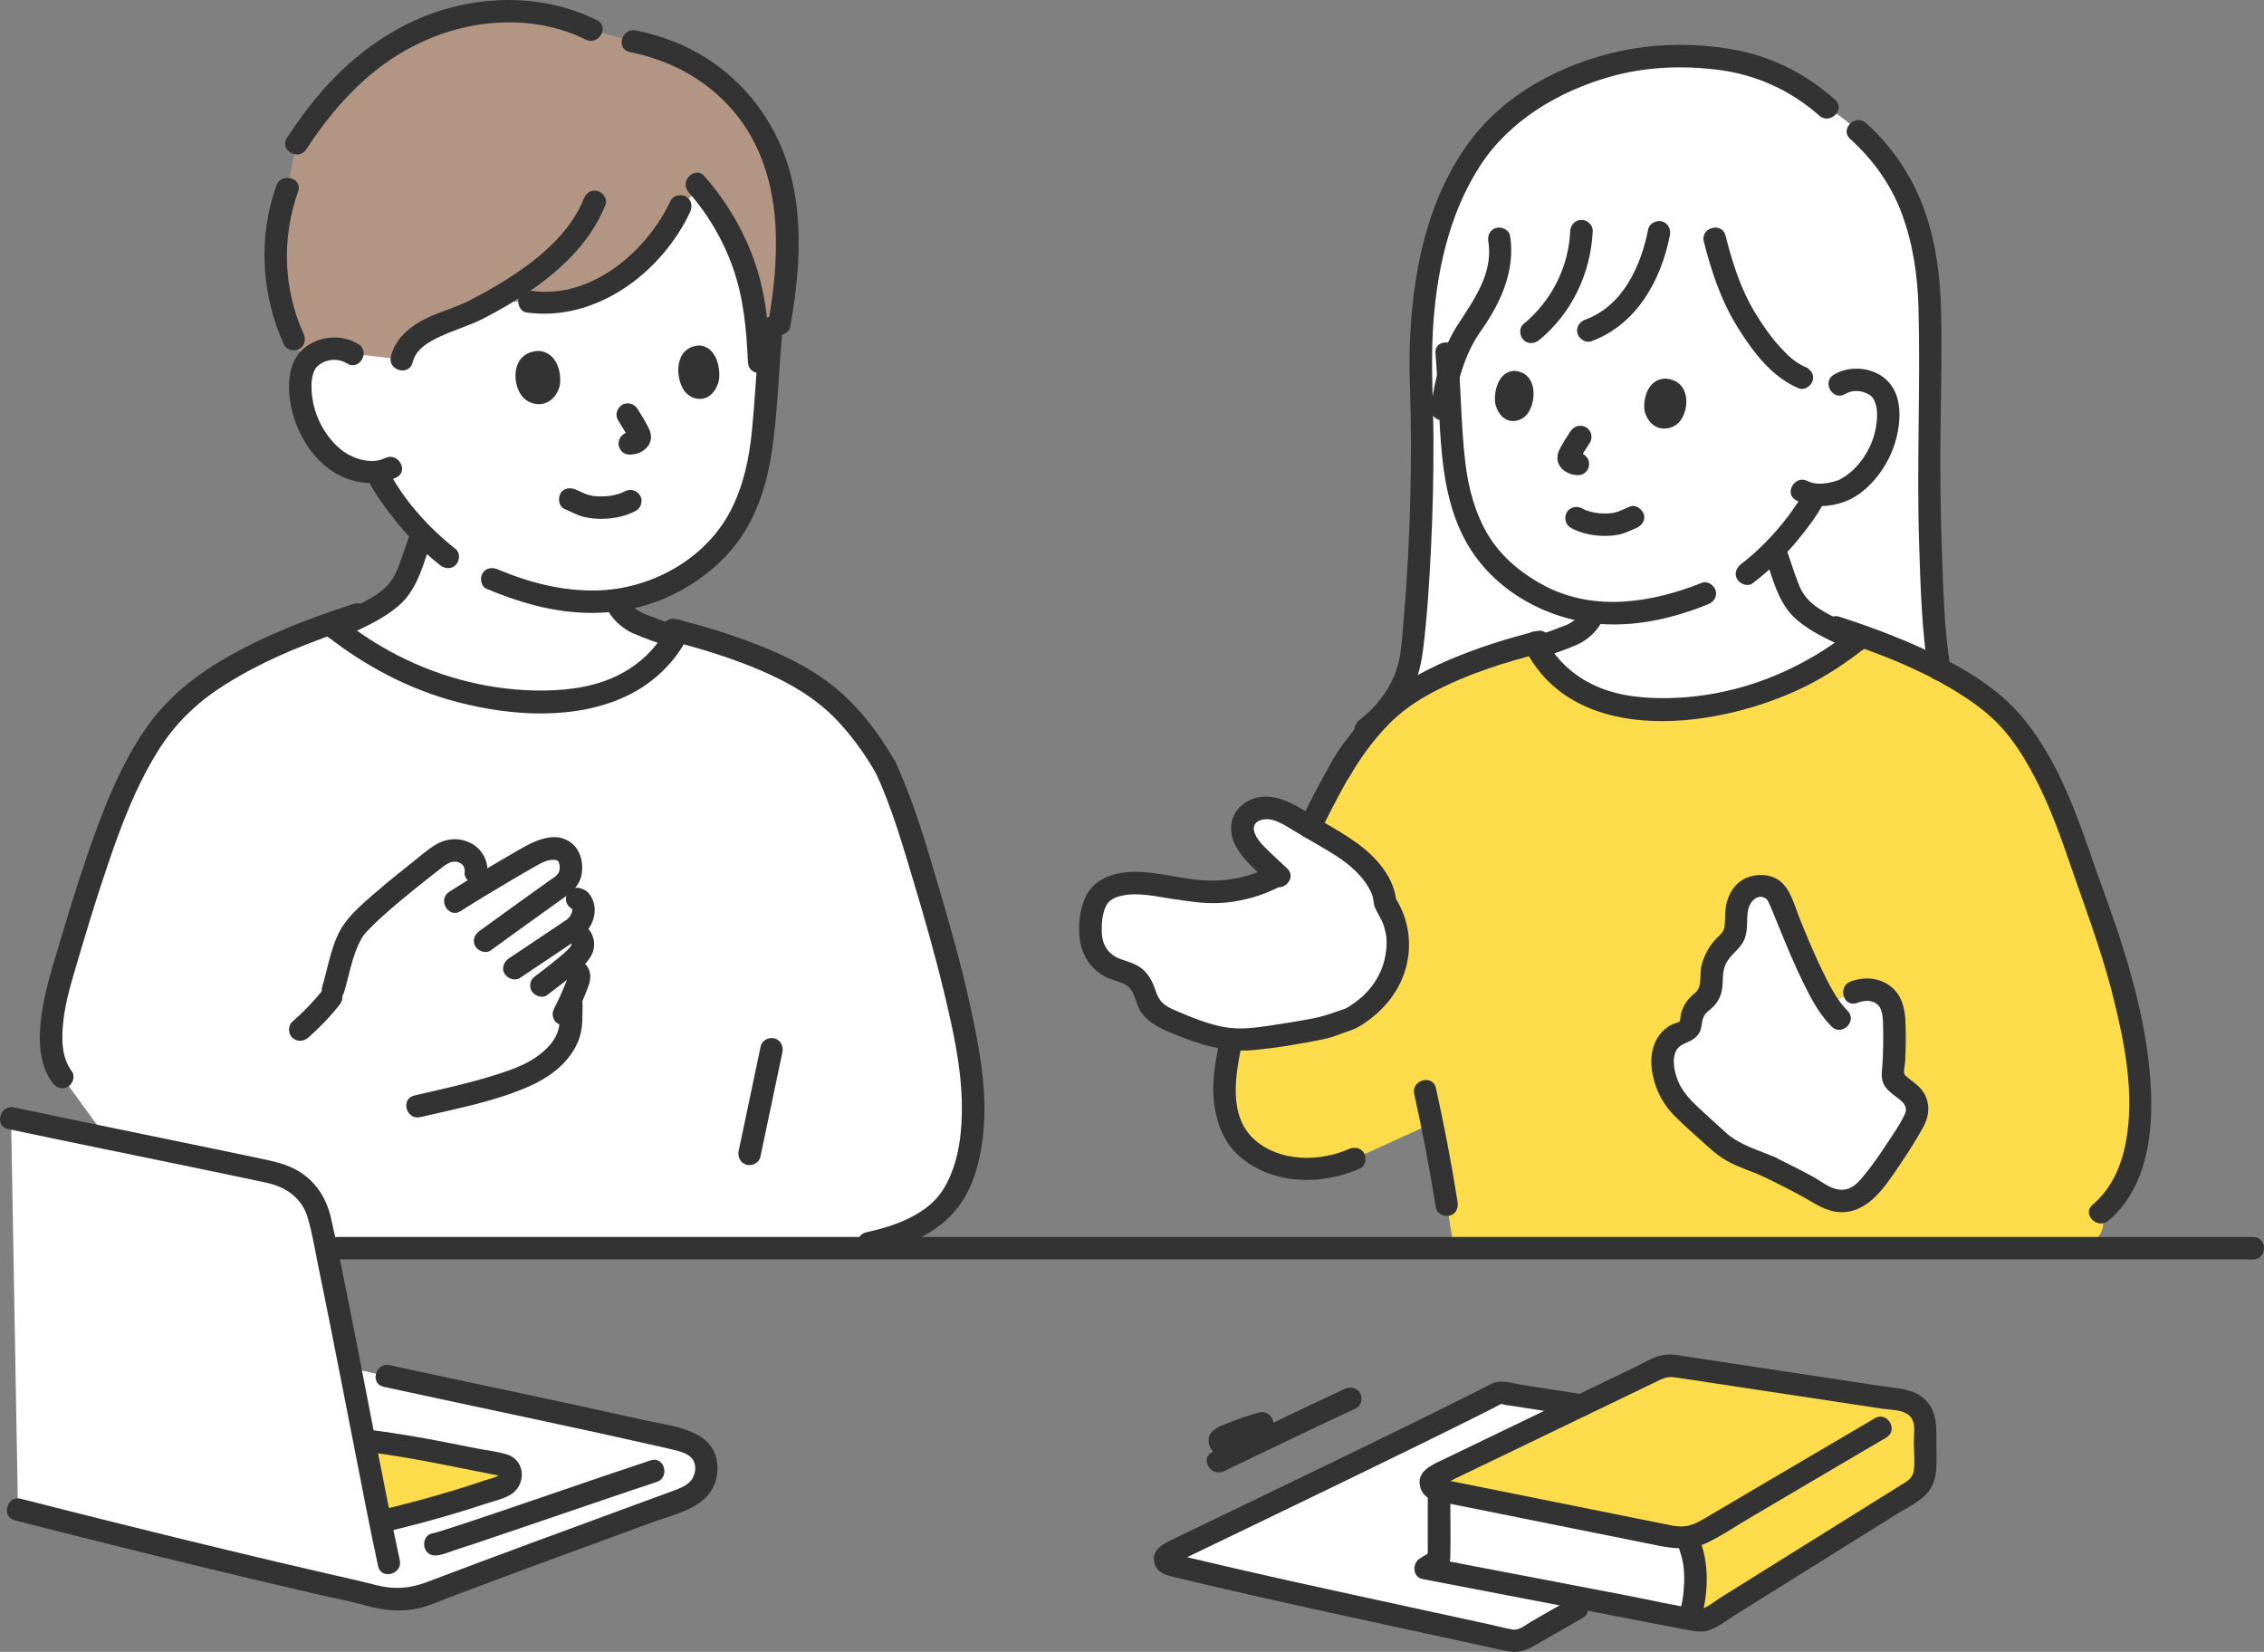
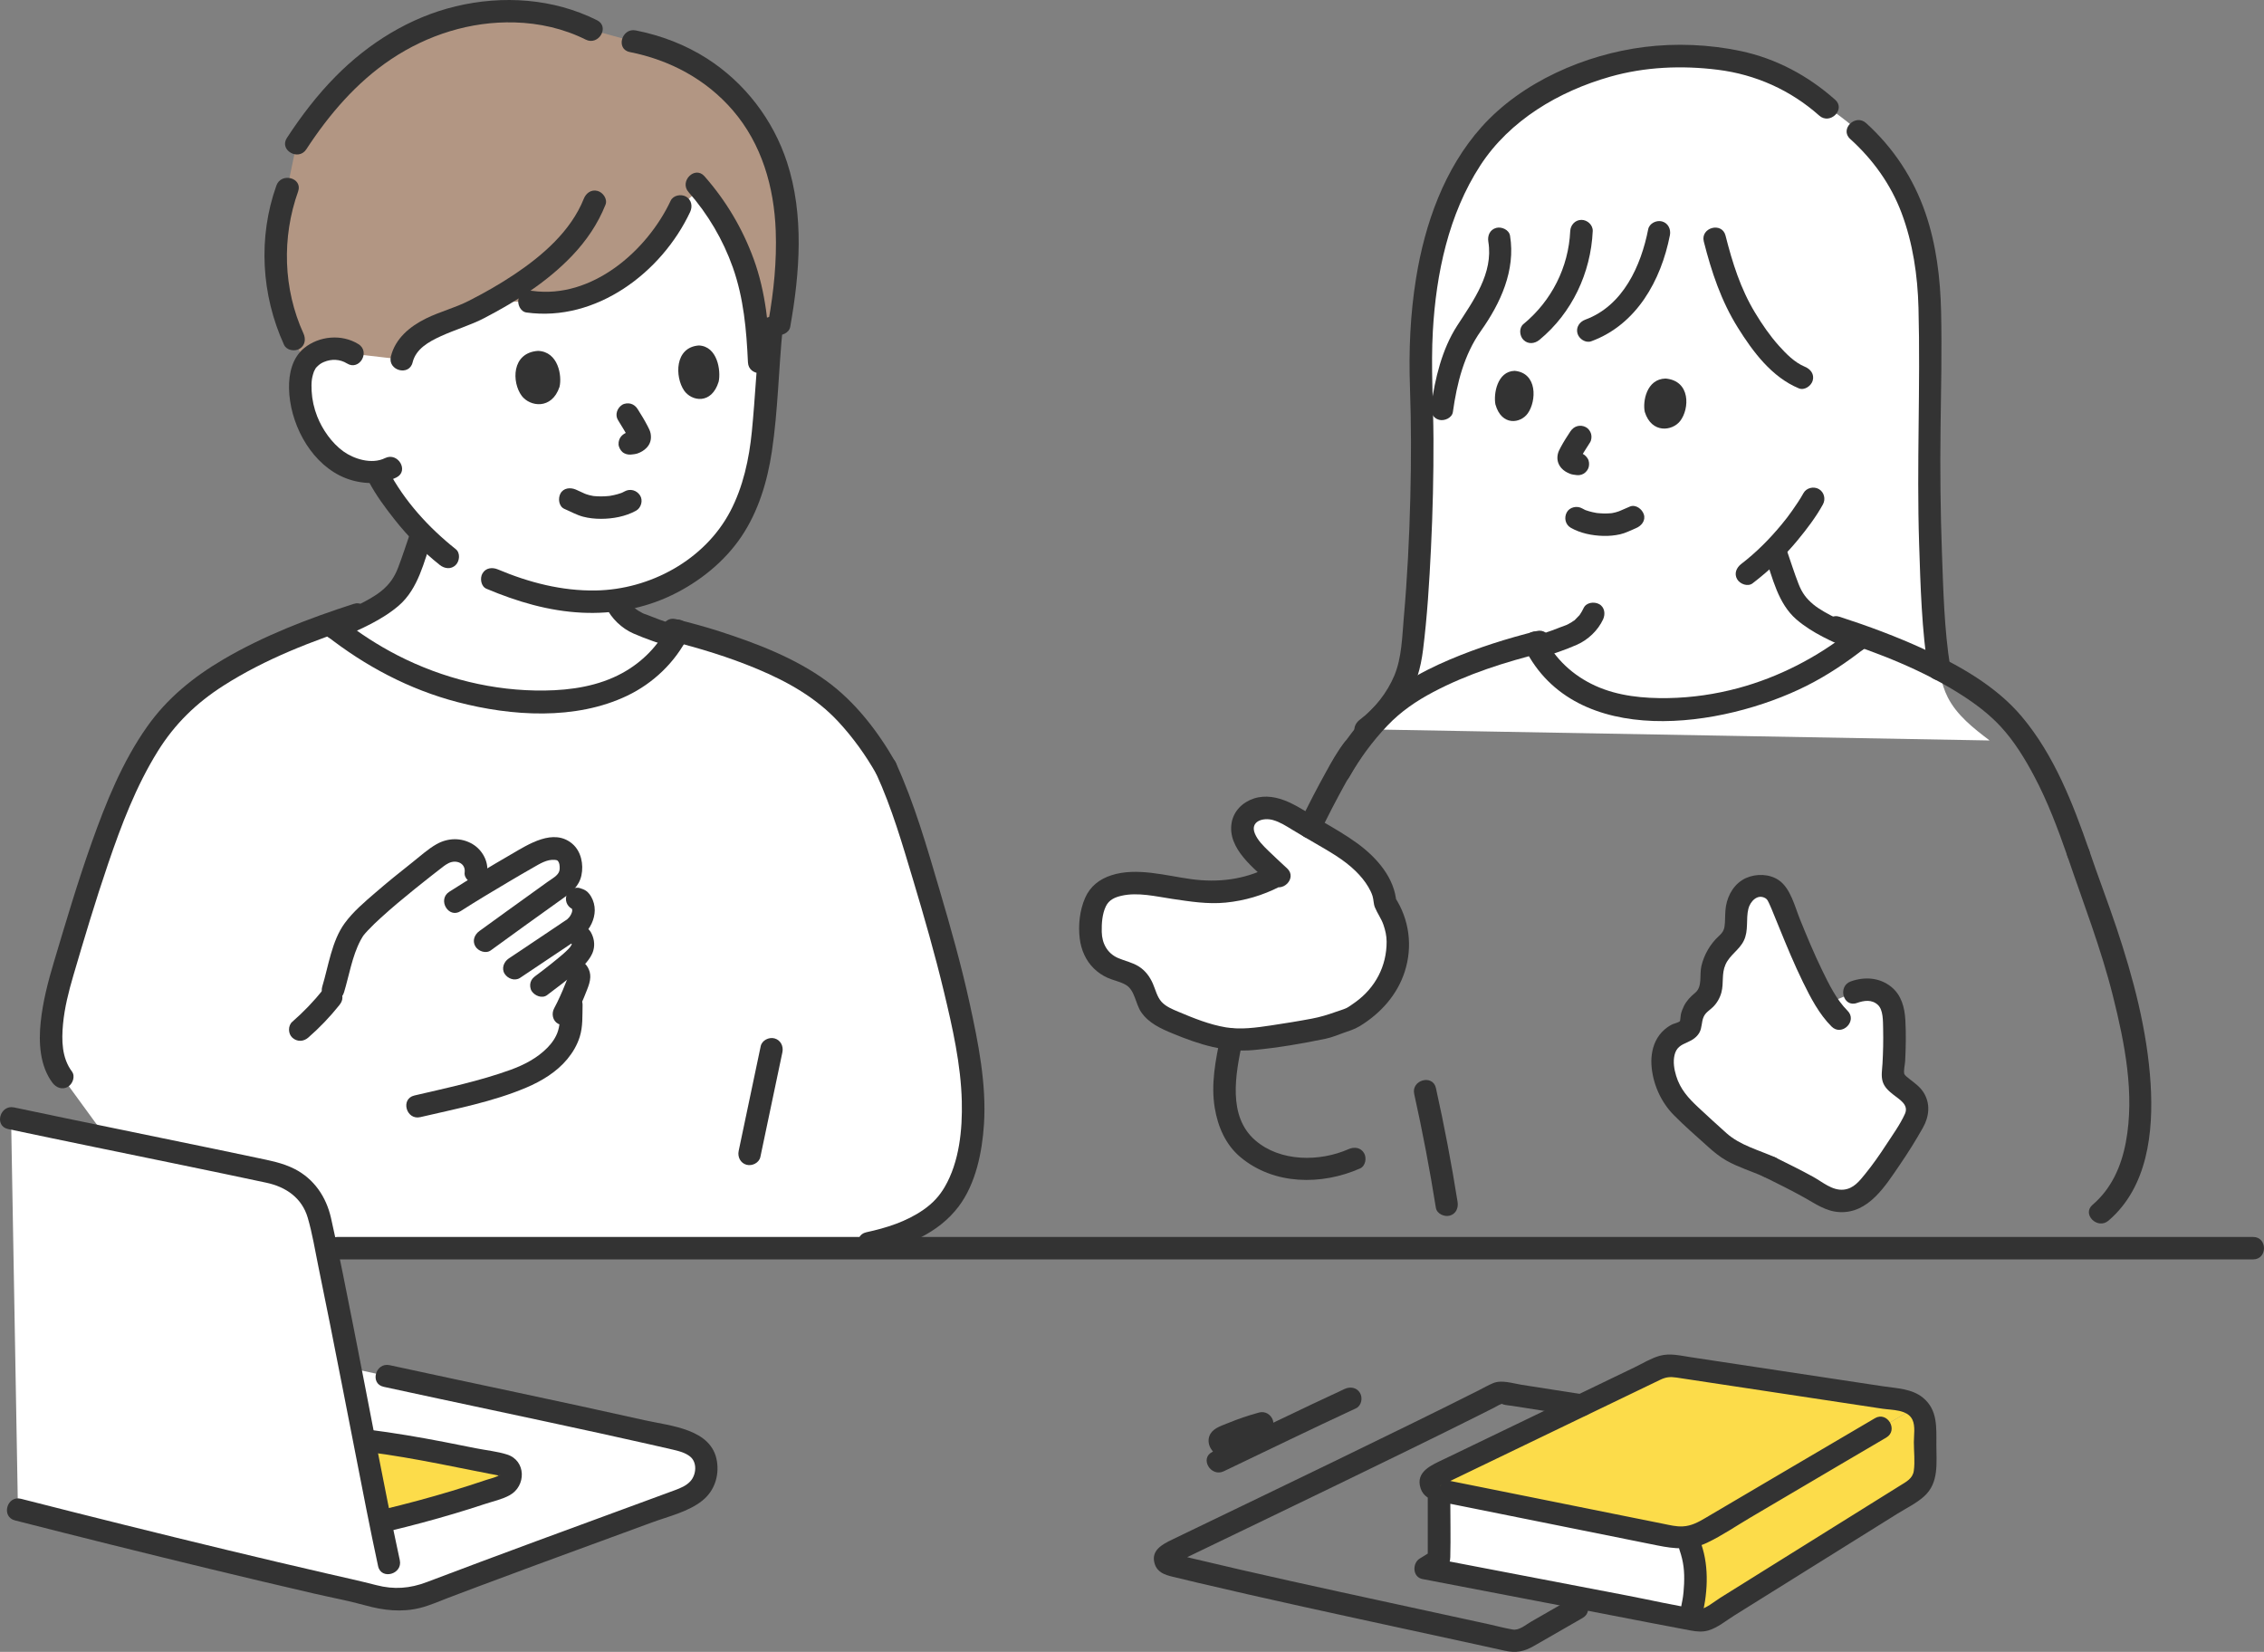
<svg xmlns="http://www.w3.org/2000/svg" width="281" height="205" viewBox="0 0 281 205" fill="none">
  <rect x="0" y="0" width="281" height="205" fill="#808080" stroke="none" />
  <g clip-path="url(#clip0_70_277)">
    <path d="M10.67 189.482C7.635 188.721 4.788 187.999 2.227 187.345L1.376 138.776C12.381 141.108 24.168 143.449 34.152 145.591C37.497 146.622 39.083 148.609 39.704 151.384C40.686 155.777 42.059 162.659 43.456 169.774C46.049 170.34 47.989 170.764 47.989 170.764C61.198 173.639 73.67 176.187 84.453 178.693C86.198 179.244 87.668 180.026 87.668 182.253C87.668 184.169 86.492 185.406 84.469 186.154C73.981 190.028 63.457 193.809 53.017 197.81C50.356 198.83 48.049 198.617 45.426 197.802C34.317 195.326 21.331 192.157 10.67 189.482Z" fill="white" />
    <path d="M209.805 191.989C210.86 194.98 210.392 198.362 209.805 200.623L209.75 200.915L197.286 198.529L176.92 194.619L178.611 193.575V185.846L178.785 184.962C188.322 186.869 200.891 189.415 207.36 190.709C207.758 190.785 208.164 190.827 208.569 190.827L209.805 191.989Z" fill="white" />
-     <path d="M178.611 185.846V193.575L176.92 194.618L197.286 198.528L195.728 199.586C193.129 201.089 191.913 201.784 189.118 203.391C188.664 203.649 188.14 203.732 187.63 203.621C175.013 200.824 157.812 197.255 145.159 194.152C144.524 193.992 144.426 193.123 145.02 192.838C151.685 189.596 175.907 178.019 185.856 172.927C186.002 172.85 186.156 172.829 186.317 172.857C189.621 173.379 192.968 173.901 196.266 174.415C190.299 177.289 183.082 180.767 178.115 183.16C177.325 183.543 177.479 184.705 178.338 184.872C178.485 184.9 178.632 184.934 178.785 184.962L178.611 185.846Z" fill="white" />
    <path d="M95.754 40.699C95.333 44.814 95.094 48.927 94.79 52.713C94.264 59.278 92.437 65.256 87.942 69.146C84.397 72.214 80.648 73.973 76.369 74.503C76.393 74.567 76.407 74.603 76.407 74.603C77.027 75.976 78.348 77.127 79.785 77.592C80.83 78.031 82.292 78.533 83.803 79.038C82.173 81.922 79.591 84.05 76.778 85.31C73.727 86.677 70.398 87.092 67.118 87.092C58.551 87.079 50.012 84.209 42.815 78.931C42.815 78.931 41.882 78.199 41.577 77.96C42.057 77.755 42.515 77.551 42.929 77.35C45.438 76.129 48.516 74.871 49.966 72.493C50.502 71.609 50.84 70.623 51.178 69.651C51.571 68.511 51.964 67.372 52.356 66.233C51.007 64.845 49.855 63.413 48.767 61.908C48.767 61.908 47.526 60.118 46.993 59.091C46.993 59.091 46.894 58.852 46.761 58.531C45.144 58.664 43.439 58.136 42.737 57.744C40.373 56.412 39.222 54.447 38.465 53.027C37.388 51.019 36.831 47.605 37.681 45.579C37.966 44.901 38.689 43.711 40.746 43.338C41.69 43.166 42.844 43.284 43.779 43.909C43.779 43.909 35.367 16.028 77.402 16.028C98.245 16.028 95.754 40.699 95.754 40.699Z" fill="white" />
    <path d="M169.492 90.509C171.491 89.046 172.888 87.214 174.023 85.052C174.879 83.421 175.134 81.565 175.33 79.745C176.323 70.547 176.776 57.718 176.377 47.548C175.879 32.455 179.827 21.51 186.052 15.518C189.803 11.906 198.258 6.985 207.757 6.985C213.461 6.985 220.133 7.547 226.488 13.098C234.161 18.159 238.555 24.51 239.429 36.194C239.548 37.794 239.575 41.534 239.618 46.681C239.219 57.251 239.443 71.452 240.436 81.012C240.632 82.903 240.887 84.832 241.743 86.527C242.879 88.774 244.944 90.373 246.943 91.894" fill="white" />
    <path d="M228.316 47.694C229.204 47.123 230.29 47.031 231.174 47.207C233.098 47.591 233.758 48.721 234.014 49.362C234.779 51.278 234.2 54.475 233.156 56.343C232.421 57.664 231.308 59.49 229.066 60.702C228.36 61.082 226.588 61.585 224.994 61.34C226.177 60.569 223.335 64.514 223.335 64.514C222.387 65.78 221.39 66.987 220.251 68.157C220.65 69.32 221.051 70.486 221.453 71.65C221.771 72.564 222.089 73.49 222.593 74.32C223.954 76.553 226.845 77.735 229.201 78.882C229.59 79.071 230.02 79.262 230.471 79.454C230.183 79.681 229.308 80.367 229.308 80.367C222.55 85.323 214.53 88.019 206.484 88.031C203.404 88.031 200.277 87.641 197.411 86.358C194.733 85.158 192.277 83.12 190.75 80.353C192.192 79.873 193.592 79.393 194.588 78.975C195.937 78.539 197.179 77.459 197.761 76.169C197.772 76.143 197.797 76.072 197.83 75.968C193.559 75.498 189.876 73.762 186.431 70.673C182.276 66.948 180.658 61.304 180.271 55.131C180.102 52.427 179.971 49.547 179.774 46.622C180.192 45.078 181.172 42.464 182.139 41.009H197.139C199.898 40.024 202.186 37.849 203.605 35.294C204.752 33.228 205.384 31.585 205.916 28.823L212.818 29.605C213.612 32.762 214.585 35.786 215.469 37.465C217.263 40.873 220.399 45.581 223.641 46.856L228.317 47.696L228.316 47.694Z" fill="white" />
    <path d="M120.77 136.508C120.553 131.66 119.016 124.68 118.241 121.64C116.271 113.959 114.992 109.853 113.315 104.337C112.603 101.997 111.247 98.099 109.955 95.308L109.953 95.311C107.652 91.217 105.028 88.527 103.955 87.456C100.016 83.526 92.349 80.661 86.717 79.011C86.186 78.856 84.935 78.535 84.17 78.343C82.577 81.58 79.812 83.949 76.778 85.309C73.726 86.676 70.398 87.09 67.118 87.09C58.551 87.078 50.011 84.207 42.814 78.93L41.475 77.879C41.475 77.879 41.262 77.711 40.896 77.424C33.944 79.892 27.801 82.856 23.471 86.47C21.625 88.011 19.287 90.449 16.546 95.781C12.965 102.746 9.828 113.815 7.72 120.82C6.732 124.289 5.197 130.435 7.72 133.673C7.72 133.673 10.124 136.969 13.243 141.245C20.501 142.739 27.704 144.206 34.153 145.59C37.498 146.621 39.084 148.607 39.705 151.382C39.937 152.423 40.193 153.61 40.465 154.9H104.896C106.756 154.508 107.899 154.267 107.899 154.267C115.991 152.558 118.069 148.928 118.957 147.059C120.047 144.766 120.799 140.383 120.75 138.78C120.728 138.025 120.804 137.262 120.77 136.507V136.508Z" fill="white" />
    <path d="M213.314 141.628C212.602 140.985 209.292 137.991 208.595 137.26C206.339 134.897 205.176 129.987 208.093 128.402C208.666 128.122 209.393 128.005 209.71 127.455C209.889 127.145 209.888 126.768 209.94 126.415C210.071 125.544 210.595 124.756 211.314 124.248C212.033 123.739 212.424 122.894 212.39 122.017C212.371 121.55 212.373 121.143 212.382 121.056C212.531 119.632 213.166 118.249 214.205 117.252C214.237 117.221 214.276 117.189 214.32 117.156C214.975 116.674 215.405 115.949 215.45 115.14C215.492 114.398 215.554 113.669 215.538 113.404C215.492 112.641 215.802 111.829 216.124 111.262C216.645 110.345 217.64 109.937 218.61 109.977C219.47 110.012 220.241 110.325 220.643 111.124C221.64 113.102 224.184 120.437 226.831 124.52C228.165 123.983 229.542 123.412 230.096 123.132C232.333 122.001 233.939 123.357 234.5 124.262C234.919 124.94 235.057 125.81 235.091 126.605C235.183 128.814 235.143 130.668 234.984 132.991C234.964 133.286 234.917 133.593 235.024 133.87C235.117 134.109 235.291 134.314 235.492 134.475C235.995 134.877 236.478 135.262 236.951 135.629C237.98 136.428 238.26 137.86 237.611 138.988C235.861 142.029 233.969 145.018 231.699 147.611C230.362 149.138 228.092 149.494 226.365 148.425C224.231 147.106 222.002 146.011 219.647 144.845C217.685 143.936 215.285 143.377 213.448 141.749C213.448 141.749 213.4 141.706 213.314 141.628Z" fill="white" />
    <path d="M158.764 108.752C157.974 108.022 157.19 107.285 156.411 106.542C155.067 105.26 153.627 103.426 154.42 101.749C154.962 100.604 156.402 100.113 157.662 100.279C158.922 100.445 160.045 101.125 161.127 101.789C163.328 103.141 165.634 104.337 167.731 105.845C169.819 107.347 171.843 109.812 171.919 112.052C172.808 113.36 173.436 115.297 173.484 116.309C173.711 121.108 171.225 124.355 167.644 126.39L164.642 127.462C162.748 127.882 159.832 128.346 157.913 128.631C156.473 128.845 154.535 129.094 153.082 128.996C150.599 128.829 148.248 127.874 145.947 126.931C144.784 126.454 143.558 125.928 142.839 124.9C142.1 123.844 142 122.388 141.076 121.488C140.301 120.733 139.146 120.562 138.15 120.135C136.391 119.38 135.408 117.73 135.351 115.823C135.323 114.919 135.39 114.015 135.565 113.206C135.794 112.148 136.207 111.252 136.837 110.737C138.117 109.689 140.165 109.478 142.181 109.704C144.196 109.929 146.619 110.358 148.633 110.595C151.872 110.975 155.222 110.358 158.109 108.846" fill="white" />
-     <path d="M265.59 135.631C265.373 130.633 264.649 127.453 263.609 123.278C261.77 115.891 259.938 111.771 257.954 105.903C256.73 102.365 255.392 98.939 253.98 96.193C251.406 91.186 249.21 88.896 247.475 87.449C243.408 84.054 237.64 81.271 231.109 78.954C230.767 79.223 230.567 79.38 230.567 79.38L229.308 80.367C222.549 85.324 214.53 88.02 206.484 88.032C203.404 88.032 200.277 87.642 197.411 86.358C194.562 85.081 191.965 82.856 190.479 79.812C189.753 79.996 188.576 80.297 188.077 80.443C182.788 81.992 175.588 84.684 171.888 88.375C171.168 89.093 169.702 90.59 168.136 92.792C167.474 93.343 165.125 97.528 162.573 102.65C164.321 103.672 166.09 104.664 167.732 105.845C169.819 107.347 171.844 109.812 171.92 112.052C172.809 113.36 173.437 115.297 173.485 116.308C173.712 121.107 171.226 124.355 167.645 126.39L164.643 127.462C162.749 127.882 159.833 128.345 157.914 128.631C156.474 128.845 154.535 129.093 153.083 128.996C153.003 128.99 152.924 128.978 152.844 128.971C152.458 130.778 152.143 132.589 151.991 134.221C151.812 136.146 152.229 138.434 153.039 140.212C154.829 144.138 161.578 146.763 168.099 143.807C168.099 143.807 173.105 141.527 177.733 139.419C178.418 142.773 179.028 146.143 179.564 149.523C179.564 149.523 179.946 151.807 180.463 154.903C210.697 154.903 243.105 154.903 258.769 154.903C262.244 152.87 260.712 150.502 260.712 150.502C264.634 147.224 265.855 141.705 265.591 135.632L265.59 135.631ZM237.612 138.988C235.862 142.029 233.971 145.019 231.7 147.611C230.363 149.138 228.094 149.494 226.366 148.425C224.233 147.106 222.003 146.011 219.649 144.845C217.687 143.936 215.286 143.377 213.45 141.749C213.45 141.749 213.401 141.706 213.315 141.628C212.603 140.985 209.293 137.991 208.596 137.26C206.34 134.897 205.178 129.987 208.094 128.402C208.667 128.122 209.393 128.005 209.711 127.455C209.89 127.145 209.889 126.768 209.941 126.415C210.072 125.544 210.596 124.756 211.314 124.248C212.033 123.74 212.425 122.894 212.39 122.017C212.372 121.55 212.374 121.143 212.383 121.056C212.532 119.632 213.167 118.249 214.205 117.252C214.238 117.221 214.277 117.189 214.321 117.156C214.975 116.674 215.406 115.949 215.451 115.14C215.492 114.398 215.555 113.669 215.539 113.404C215.493 112.641 215.803 111.829 216.125 111.262C216.646 110.345 217.641 109.937 218.611 109.977C219.471 110.012 220.242 110.325 220.644 111.124C221.641 113.102 224.185 120.437 226.832 124.52C228.166 123.983 229.543 123.412 230.097 123.132C232.334 122.001 233.94 123.357 234.501 124.262C234.92 124.94 235.058 125.81 235.092 126.605C235.184 128.814 235.144 130.668 234.985 132.991C234.965 133.286 234.918 133.593 235.025 133.87C235.118 134.109 235.292 134.314 235.493 134.475C235.996 134.877 236.479 135.262 236.952 135.629C237.981 136.429 238.261 137.86 237.612 138.989L237.612 138.988Z" fill="#FCDC4A" />
    <path d="M46.327 7.223C42.533 10.1 39.431 13.792 36.812 17.827L35.653 23.394C33.465 29.39 33.777 36.312 36.461 42.094L37.911 45.122C38.306 44.459 39.098 43.636 40.745 43.337C41.69 43.165 42.844 43.282 43.779 43.908L49.861 44.613C50.587 41.281 55.056 40.111 58.013 38.976C58.968 38.506 59.956 37.994 60.953 37.441H65.708C73.572 38.615 81.317 32.39 84.45 25.609L86.911 23.394C90.436 27.553 92.806 32.737 93.668 38.184C93.773 38.851 93.856 39.521 93.923 40.193H96.733C98.104 32.597 98.239 24.925 95.754 18.928C92.829 11.866 86.733 6.695 78.538 5.117L73.4 3.712C67.273 0.588 59.645 0.774 53.342 3.256C52.664 3.524 51.997 3.817 51.342 4.135C49.546 5.007 47.879 6.047 46.328 7.223H46.327Z" fill="#B29683" />
    <path d="M55.321 180.405C52.041 179.763 48.778 179.174 45.212 178.747C45.934 182.434 46.618 185.916 47.209 188.851C47.681 188.732 47.959 188.666 47.959 188.666C52.961 187.466 57.704 186.08 62.112 184.522C62.532 184.455 63.402 183.988 63.419 183.025C63.432 182.227 62.84 181.924 62.427 181.809C59.974 181.341 57.644 180.86 55.321 180.406V180.405Z" fill="#FCDC4A" />
    <path d="M177.678 183.604C177.759 183.422 177.904 183.263 178.117 183.161C186.633 179.057 201.77 171.763 205.856 169.794C206.444 169.511 207.104 169.413 207.75 169.51C219.237 171.247 230.034 172.881 236.209 173.814C236.848 173.911 237.418 174.19 237.87 174.594C231.965 178.039 218.473 186.012 211.703 189.978C210.394 190.745 208.851 191.003 207.363 190.706C200.792 189.393 187.933 186.788 178.337 184.873C177.708 184.748 177.458 184.095 177.677 183.604H177.678Z" fill="#FCDC4A" />
    <path d="M238.821 183.157C238.899 182.88 238.94 182.59 238.94 182.294C238.94 180.525 238.94 178.757 238.941 176.988C238.941 176.045 238.533 175.186 237.872 174.594C231.965 178.04 218.473 186.012 211.704 189.979C210.983 190.401 210.19 190.67 209.375 190.776C209.638 191.515 209.805 191.988 209.805 191.988C210.909 195.109 210.345 198.659 209.727 200.913C210.185 201.001 210.532 201.067 210.532 201.067C211.105 201.176 211.698 201.066 212.192 200.758C220.602 195.507 229.014 190.258 237.428 185.013C238.117 184.583 238.608 183.918 238.821 183.157Z" fill="#FCDC4A" />
    <path d="M229.637 17.243C232.45 19.784 234.672 22.86 236.01 26.414C237.425 30.174 238.011 34.193 238.116 38.192C238.373 47.95 237.879 57.7 238.194 67.461C238.365 72.764 238.516 78.173 239.346 83.423C239.463 84.166 240.396 84.578 241.065 84.395C241.86 84.177 242.159 83.429 242.041 82.684C241.311 78.067 241.198 73.289 241.028 68.626C240.84 63.446 240.787 58.261 240.855 53.08C240.919 48.275 241.03 43.486 240.923 38.679C240.831 34.554 240.329 30.382 238.987 26.462C237.509 22.145 235.004 18.34 231.613 15.275C230.284 14.074 228.302 16.036 229.637 17.243Z" fill="#333333" />
    <path d="M191.125 81.695C192.67 81.175 194.241 80.672 195.734 80.01C197.108 79.401 198.336 78.232 198.968 76.868C199.273 76.208 199.178 75.339 198.466 74.964C197.85 74.641 196.881 74.758 196.554 75.464C196.421 75.753 196.261 76.018 196.083 76.281C195.973 76.442 196.101 76.314 196.107 76.253C196.103 76.294 195.997 76.384 195.969 76.416C195.863 76.537 195.75 76.652 195.634 76.763C195.553 76.84 195.382 77.051 195.269 77.082C195.349 77.061 195.442 76.958 195.294 77.058C195.22 77.109 195.147 77.16 195.072 77.208C194.937 77.294 194.799 77.375 194.657 77.449C194.594 77.481 194.53 77.511 194.467 77.543C194.231 77.663 194.623 77.494 194.463 77.548C193.849 77.753 193.253 78.017 192.644 78.235C191.893 78.504 191.138 78.758 190.382 79.013C189.691 79.246 189.164 79.98 189.406 80.724C189.628 81.408 190.383 81.945 191.125 81.695Z" fill="#333333" />
    <path d="M219.064 68.994C220.01 71.732 220.678 74.901 222.968 76.877C224.919 78.56 227.419 79.642 229.766 80.657C230.458 80.957 231.266 80.861 231.678 80.158C232.024 79.569 231.872 78.555 231.176 78.254C230.065 77.774 228.971 77.246 227.887 76.707C226.921 76.226 225.802 75.625 225.064 75.011C224.171 74.267 223.659 73.566 223.229 72.465C222.689 71.081 222.243 69.658 221.758 68.254C221.512 67.544 220.799 67.075 220.039 67.282C219.345 67.472 218.816 68.28 219.063 68.994H219.064Z" fill="#333333" />
    <path d="M194.957 65.496C196.169 66.187 197.618 66.471 199.002 66.507C199.698 66.525 200.409 66.461 201.088 66.308C201.433 66.23 201.757 66.106 202.082 65.969C202.287 65.883 202.491 65.795 202.695 65.704C202.771 65.67 202.846 65.635 202.922 65.602C202.946 65.591 203.326 65.433 203.05 65.546C203.724 65.272 204.277 64.608 204.026 63.834C203.815 63.187 203.031 62.568 202.307 62.862C201.906 63.025 201.511 63.201 201.116 63.377C201.089 63.388 200.851 63.486 201.006 63.425C201.16 63.365 200.931 63.452 200.903 63.462C200.78 63.507 200.655 63.546 200.527 63.58C200.39 63.617 200.251 63.647 200.111 63.672C200.05 63.683 199.975 63.682 199.917 63.703C199.996 63.674 200.181 63.674 199.991 63.69C199.697 63.713 199.404 63.73 199.108 63.726C198.823 63.722 198.541 63.693 198.257 63.673C198.054 63.658 198.51 63.715 198.311 63.682C198.241 63.67 198.172 63.66 198.102 63.649C197.947 63.622 197.793 63.592 197.64 63.556C197.379 63.496 197.12 63.422 196.867 63.332C196.818 63.315 196.555 63.252 196.767 63.299C196.948 63.339 196.775 63.304 196.722 63.277C196.602 63.219 196.485 63.16 196.369 63.093C195.735 62.732 194.812 62.924 194.458 63.593C194.106 64.255 194.281 65.11 194.959 65.496L194.957 65.496Z" fill="#333333" />
    <path d="M204.146 51.127C203.865 49.857 204.349 47.029 206.726 46.978C209.838 47.252 209.72 50.71 208.539 52.244C207.571 53.499 205.002 53.844 204.146 51.126L204.146 51.127Z" fill="#333333" />
    <path d="M185.608 50.194C185.357 48.922 185.813 46.083 187.99 46.022C190.84 46.282 190.716 49.752 189.627 51.295C188.735 52.559 186.38 52.916 185.608 50.194Z" fill="#333333" />
    <path d="M194.927 53.513C194.505 54.15 194.088 54.798 193.727 55.472C193.58 55.748 193.421 56.033 193.353 56.34C193.209 56.992 193.352 57.588 193.795 58.092C194.092 58.429 194.466 58.639 194.876 58.802C195.143 58.908 195.434 58.923 195.716 58.961L195.345 58.911C195.386 58.917 195.428 58.924 195.469 58.931C195.842 59.004 196.209 58.987 196.546 58.791C196.836 58.622 197.112 58.291 197.188 57.959C197.269 57.603 197.251 57.203 197.046 56.887C196.858 56.596 196.566 56.317 196.212 56.248C196.026 56.212 195.837 56.194 195.65 56.169L196.022 56.219C195.883 56.2 195.749 56.172 195.619 56.118L195.953 56.259C195.865 56.219 195.785 56.17 195.706 56.112L195.989 56.33C195.899 56.257 195.813 56.178 195.741 56.086L195.96 56.368C195.943 56.342 195.929 56.315 195.918 56.286L196.059 56.619C196.049 56.59 196.042 56.561 196.038 56.53L196.088 56.901C196.084 56.852 196.085 56.809 196.09 56.76L196.04 57.13C196.054 57.045 196.079 56.966 196.11 56.886L195.968 57.218C196.149 56.796 196.411 56.396 196.651 56.005C196.875 55.639 197.104 55.277 197.341 54.919C197.535 54.628 197.573 54.176 197.482 53.847C197.393 53.524 197.143 53.174 196.84 53.016C196.14 52.647 195.359 52.865 194.929 53.515L194.927 53.513Z" fill="#333333" />
    <path d="M217.528 72.39C219.589 70.811 221.459 69.052 223.109 67.048C224.254 65.657 225.384 64.183 226.255 62.6C226.617 61.942 226.417 61.083 225.753 60.697C225.114 60.325 224.205 60.535 223.841 61.197C223.424 61.956 222.928 62.674 222.432 63.385C221.969 64.046 221.642 64.462 221.132 65.081C219.647 66.885 217.959 68.577 216.117 69.989C215.52 70.447 215.2 71.186 215.615 71.892C215.959 72.477 216.925 72.853 217.527 72.392L217.528 72.39Z" fill="#333333" />
-     <path d="M211.23 72.325C205.051 74.799 197.952 75.933 191.799 72.743C188.989 71.287 186.394 69.182 184.741 66.463C183.078 63.729 182.241 60.538 181.869 57.383C181.34 52.893 181.336 48.338 180.961 43.833C180.814 42.061 178.018 42.045 178.166 43.833C178.526 48.155 178.567 52.511 179.013 56.825C179.386 60.421 180.188 64.015 181.947 67.21C185.36 73.411 192.404 77.199 199.384 77.477C203.727 77.65 207.966 76.613 211.973 75.009C212.672 74.728 213.165 74.081 212.949 73.297C212.766 72.636 211.934 72.044 211.23 72.325Z" fill="#333333" />
-     <path d="M229.021 48.896C229.827 48.415 230.795 48.409 231.647 48.797C232.292 49.091 232.443 49.315 232.738 49.901C232.528 49.484 232.8 50.12 232.827 50.221C232.874 50.397 232.911 50.579 232.934 50.758C232.999 51.281 232.978 51.83 232.927 52.355C232.84 53.245 232.614 54.164 232.271 54.991C231.606 56.595 230.429 58.196 228.963 59.144C228.738 59.289 228.508 59.426 228.27 59.547C227.949 59.711 228.546 59.457 228.145 59.599C227.732 59.744 227.307 59.862 226.875 59.935C226.056 60.074 225.116 60.09 224.362 59.7C222.768 58.876 221.354 61.276 222.951 62.103C224.778 63.048 227.052 62.963 228.952 62.258C230.919 61.528 232.495 59.971 233.636 58.254C234.746 56.584 235.428 54.756 235.675 52.767C235.902 50.947 235.723 48.95 234.488 47.504C232.848 45.586 229.734 45.227 227.611 46.493C226.069 47.413 227.473 49.819 229.021 48.896Z" fill="#333333" />
    <path d="M211.47 29.974C212.429 33.751 213.624 37.346 215.699 40.667C217.568 43.659 219.907 46.803 223.27 48.197C223.967 48.486 224.807 47.886 224.989 47.225C225.209 46.425 224.713 45.804 224.013 45.514C222.738 44.986 221.68 43.903 220.781 42.898C219.659 41.645 218.706 40.25 217.836 38.814C216.027 35.827 215.021 32.604 214.166 29.235C213.726 27.5 211.029 28.236 211.471 29.975L211.47 29.974Z" fill="#333333" />
    <path d="M204.568 28.452C203.681 32.977 201.456 37.944 196.766 39.667C196.058 39.926 195.578 40.61 195.79 41.378C195.977 42.056 196.798 42.611 197.509 42.35C203.14 40.282 206.167 34.788 207.263 29.192C207.407 28.456 207.053 27.69 206.287 27.481C205.601 27.293 204.713 27.71 204.568 28.452Z" fill="#333333" />
    <path d="M194.891 28.68C194.682 33.181 192.571 37.348 189.088 40.214C188.506 40.694 188.59 41.686 189.088 42.182C189.664 42.755 190.481 42.662 191.064 42.182C195.109 38.852 197.445 33.872 197.685 28.68C197.72 27.928 197.018 27.288 196.288 27.288C195.502 27.288 194.926 27.927 194.891 28.68Z" fill="#333333" />
    <path d="M180.327 51.127C180.825 47.582 181.705 44.025 183.807 41.063C186.243 37.628 188.124 33.543 187.421 29.256C187.3 28.514 186.374 28.101 185.703 28.284C184.91 28.501 184.604 29.251 184.727 29.996C185.371 33.924 182.866 37.315 180.862 40.413C178.964 43.349 178.11 46.978 177.632 50.386C177.528 51.13 177.814 51.881 178.608 52.098C179.262 52.277 180.222 51.875 180.327 51.126V51.127Z" fill="#333333" />
    <path d="M170.197 91.71C171.95 90.399 173.397 88.829 174.543 86.964C175.757 84.989 176.335 82.94 176.622 80.657C177.146 76.49 177.401 72.278 177.606 68.086C177.828 63.546 177.936 59 177.918 54.454C177.899 49.997 177.59 45.538 177.841 41.083C178.243 33.969 179.789 26.596 183.726 20.539C187.376 14.923 193.481 11.325 199.85 9.518C204.175 8.291 208.727 8.103 213.181 8.655C217.909 9.241 222.243 11.186 225.798 14.346C227.136 15.535 229.12 13.573 227.774 12.378C224.414 9.392 220.441 7.259 216.022 6.328C212.168 5.515 208.009 5.34 204.102 5.831C196.747 6.755 188.907 10.149 183.901 15.742C179.258 20.93 176.845 27.78 175.754 34.55C175.031 39.034 174.839 43.566 175.001 48.1C175.164 52.635 175.158 57.185 175.045 61.725C174.922 66.704 174.673 71.682 174.236 76.644C174.027 79.014 173.99 81.627 173.056 83.85C172.173 85.952 170.615 87.942 168.788 89.308C168.185 89.759 167.874 90.51 168.286 91.212C168.633 91.803 169.59 92.165 170.197 91.711V91.71Z" fill="#333333" />
    <path d="M196.637 173.071C194.037 172.67 191.439 172.262 188.842 171.853C187.74 171.679 186.389 171.21 185.318 171.652C184.717 171.9 184.142 172.237 183.562 172.529C180.871 173.889 178.168 175.223 175.461 176.551C169.13 179.658 162.781 182.728 156.43 185.791C153.768 187.075 151.105 188.357 148.443 189.64C147.458 190.114 146.475 190.588 145.491 191.064C144.266 191.656 142.8 192.409 143.317 194.072C143.651 195.145 144.567 195.438 145.547 195.677C146.592 195.931 147.638 196.181 148.684 196.429C150.807 196.93 152.932 197.42 155.059 197.903C159.552 198.923 164.052 199.911 168.554 200.89C173.493 201.965 178.434 203.028 183.372 204.11C184.5 204.357 185.628 204.605 186.755 204.855C188.16 205.167 189.147 204.979 190.399 204.259C192.41 203.103 194.422 201.949 196.432 200.792C197.989 199.896 196.583 197.49 195.022 198.389C193.356 199.347 191.688 200.305 190.021 201.263C189.335 201.657 188.563 202.366 187.75 202.228C186.755 202.059 185.765 201.789 184.779 201.572C180.7 200.677 176.619 199.797 172.538 198.911C164.292 197.123 156.045 195.334 147.839 193.368C147.407 193.264 146.976 193.16 146.545 193.056C146.314 193 146.02 192.877 145.782 192.87L145.53 192.808C145.288 193.825 145.367 194.227 145.768 194.016C146.125 193.951 146.574 193.625 146.9 193.467C147.787 193.039 148.675 192.61 149.563 192.182C151.998 191.008 154.435 189.836 156.87 188.661C162.879 185.765 168.885 182.863 174.875 179.932C177.815 178.494 180.75 177.052 183.676 175.585C184.277 175.284 184.877 174.982 185.476 174.678C185.741 174.544 186.017 174.356 186.298 174.26C186.557 174.171 185.979 174.105 186.606 174.301C186.915 174.398 187.277 174.407 187.6 174.459C190.364 174.895 193.128 175.33 195.894 175.755C196.638 175.87 197.396 175.567 197.612 174.784C197.795 174.124 197.387 173.188 196.636 173.072L196.637 173.071Z" fill="#333333" />
    <path d="M42.282 79.162C44.774 78.079 47.429 76.938 49.502 75.15C51.926 73.056 52.633 69.696 53.635 66.796C53.88 66.085 53.354 65.274 52.659 65.084C51.892 64.874 51.186 65.343 50.94 66.056C50.435 67.518 49.968 69 49.412 70.445C48.954 71.635 48.365 72.485 47.397 73.291C46.566 73.984 45.465 74.567 44.451 75.074C43.273 75.663 42.08 76.234 40.872 76.759C40.18 77.06 40.022 78.069 40.37 78.663C40.788 79.374 41.587 79.464 42.282 79.162L42.282 79.162Z" fill="#333333" />
    <path d="M75.198 75.303C75.867 76.74 77.158 77.977 78.612 78.616C80.175 79.302 81.813 79.838 83.432 80.374C84.127 80.603 84.99 80.109 85.151 79.402C85.326 78.634 84.918 77.936 84.175 77.69C83.403 77.435 82.633 77.176 81.867 76.903C81.206 76.667 80.561 76.377 79.896 76.157C79.707 76.094 80.097 76.26 79.92 76.167C79.854 76.132 79.784 76.103 79.718 76.069C79.566 75.991 79.418 75.907 79.273 75.817C79.193 75.767 79.113 75.715 79.035 75.66C79.01 75.644 78.813 75.497 78.946 75.6C79.08 75.702 78.887 75.548 78.865 75.529C78.792 75.468 78.72 75.404 78.65 75.34C78.525 75.223 78.404 75.1 78.29 74.973C78.239 74.916 78.192 74.856 78.141 74.8C78.004 74.655 78.26 74.978 78.15 74.814C77.95 74.516 77.763 74.224 77.612 73.899C77.304 73.236 76.293 73.019 75.7 73.399C75.015 73.839 74.868 74.594 75.198 75.303Z" fill="#333333" />
    <path d="M77.528 60.983C77.418 61.043 77.306 61.097 77.193 61.152C77.003 61.244 77.215 61.11 77.255 61.126C77.227 61.115 77.096 61.186 77.065 61.197C76.781 61.298 76.489 61.378 76.195 61.443C76.05 61.475 75.904 61.502 75.758 61.527C75.725 61.532 75.478 61.571 75.666 61.544C75.853 61.516 75.604 61.55 75.57 61.553C75.25 61.587 74.928 61.605 74.605 61.605C74.308 61.606 74.013 61.588 73.717 61.562C73.477 61.541 73.765 61.55 73.769 61.572C73.767 61.563 73.579 61.541 73.561 61.538C73.426 61.514 73.293 61.485 73.16 61.452C73.034 61.42 72.909 61.383 72.785 61.341C72.754 61.33 72.453 61.214 72.615 61.281C72.759 61.339 72.517 61.235 72.493 61.224C72.151 61.068 71.815 60.903 71.469 60.756C70.799 60.47 69.94 60.535 69.558 61.255C69.241 61.853 69.342 62.853 70.06 63.159C70.825 63.485 71.561 63.908 72.369 64.122C73.09 64.312 73.86 64.39 74.605 64.388C76.083 64.384 77.632 64.1 78.937 63.384C79.579 63.033 79.84 62.101 79.439 61.481C79.02 60.834 78.213 60.606 77.528 60.981V60.983Z" fill="#333333" />
    <path d="M69.447 48.009C69.769 46.662 69.306 43.642 66.778 43.545C63.459 43.778 63.52 47.462 64.75 49.117C65.756 50.472 68.485 50.887 69.447 48.008L69.447 48.009Z" fill="#333333" />
    <path d="M89.2 47.358C89.491 46.009 89.058 42.978 86.742 42.873C83.703 43.097 83.77 46.792 84.901 48.456C85.827 49.818 88.327 50.242 89.2 47.358Z" fill="#333333" />
    <path d="M76.712 52.148C76.953 52.525 77.185 52.908 77.413 53.294C77.658 53.709 77.914 54.128 78.11 54.569L77.969 54.237C78.01 54.339 78.043 54.441 78.059 54.55L78.009 54.18C78.013 54.232 78.013 54.278 78.008 54.33L78.058 53.96C78.054 53.992 78.045 54.023 78.034 54.053L78.175 53.721C78.163 53.751 78.148 53.78 78.129 53.807L78.348 53.525C78.27 53.622 78.177 53.705 78.079 53.78L78.362 53.563C78.278 53.622 78.191 53.672 78.097 53.714L78.431 53.574C78.315 53.619 78.197 53.646 78.073 53.663L78.445 53.614C78.229 53.642 78.012 53.662 77.798 53.7C77.472 53.758 77.124 54.066 76.963 54.34C76.788 54.638 76.714 55.078 76.822 55.412C76.932 55.748 77.141 56.073 77.464 56.243C77.813 56.427 78.152 56.452 78.541 56.384C78.573 56.378 78.606 56.373 78.639 56.368L78.267 56.418C78.556 56.382 78.855 56.37 79.132 56.273C79.552 56.126 79.931 55.904 80.243 55.583C80.731 55.082 80.872 54.48 80.754 53.809C80.695 53.474 80.531 53.166 80.375 52.867C79.996 52.139 79.567 51.434 79.125 50.742C78.933 50.44 78.642 50.2 78.29 50.103C77.956 50.011 77.511 50.053 77.214 50.243C76.597 50.639 76.293 51.49 76.712 52.147L76.712 52.148Z" fill="#333333" />
    <path d="M56.565 68.149C53.194 65.471 50.203 62.186 48.2 58.387C47.849 57.722 46.918 57.521 46.288 57.888C45.611 58.282 45.435 59.124 45.786 59.791C46.662 61.452 47.804 62.991 48.965 64.462C50.618 66.558 52.496 68.453 54.588 70.117C55.178 70.585 55.989 70.69 56.564 70.117C57.051 69.631 57.158 68.62 56.565 68.149Z" fill="#333333" />
    <path d="M60.383 73.069C64.184 74.669 68.107 75.839 72.251 76.036C76.097 76.219 79.918 75.529 83.392 73.857C86.779 72.227 89.897 69.733 92.005 66.615C94.124 63.481 95.245 59.74 95.801 56.034C96.563 50.965 96.636 45.796 97.15 40.699C97.226 39.95 96.454 39.308 95.753 39.308C94.934 39.308 94.432 39.948 94.356 40.699C93.923 44.981 93.739 49.284 93.316 53.565C92.982 56.958 92.233 60.425 90.635 63.464C87.465 69.493 80.689 73.162 73.954 73.279C69.741 73.352 65.656 72.293 61.794 70.666C61.099 70.374 60.297 70.458 59.882 71.166C59.54 71.749 59.684 72.775 60.383 73.069Z" fill="#333333" />
    <path d="M44.484 42.706C42.419 41.425 39.608 41.678 37.741 43.206C36.267 44.414 35.833 46.394 35.873 48.213C35.962 52.37 38.304 57.042 42.131 58.996C44.255 60.081 47.035 60.326 49.198 59.256C50.809 58.46 49.395 56.059 47.787 56.853C46.122 57.676 43.892 56.944 42.611 56.014C41.173 54.969 40.016 53.319 39.369 51.675C38.978 50.682 38.736 49.605 38.679 48.54C38.653 48.053 38.644 47.543 38.715 47.058C38.745 46.86 38.794 46.658 38.849 46.466C38.882 46.347 38.92 46.23 38.963 46.114C38.91 46.225 38.911 46.223 38.965 46.108C39.146 45.727 39.176 45.68 39.376 45.483C39.61 45.251 39.823 45.086 40.188 44.93C41.14 44.521 42.197 44.565 43.074 45.109C44.604 46.059 46.009 43.652 44.484 42.706Z" fill="#333333" />
    <path d="M78.166 6.459C83.132 7.44 87.639 9.844 90.953 13.693C94.555 17.874 96.081 23.222 96.281 28.65C96.419 32.394 96.041 36.138 95.385 39.822C95.253 40.56 95.585 41.321 96.361 41.533C97.036 41.718 97.948 41.305 98.079 40.561C99.268 33.892 99.823 26.68 97.683 20.135C95.961 14.866 92.455 10.283 87.776 7.279C85.088 5.553 82.041 4.394 78.909 3.775C77.152 3.427 76.4 6.109 78.166 6.458V6.459Z" fill="#333333" />
    <path d="M85.46 23.84C87.861 26.566 89.743 29.76 90.954 33.181C92.31 37.012 92.648 40.941 92.833 44.971C92.914 46.754 95.709 46.765 95.627 44.971C95.427 40.608 95.057 36.302 93.55 32.166C92.17 28.377 90.106 24.903 87.437 21.873C86.249 20.524 84.278 22.498 85.46 23.84Z" fill="#333333" />
    <path d="M83.243 24.905C80.308 31.151 73.452 37.123 66.079 36.098C65.332 35.994 64.578 36.279 64.36 37.07C64.18 37.721 64.583 38.677 65.336 38.781C73.97 39.981 82.114 33.846 85.656 26.309C85.976 25.629 85.847 24.809 85.154 24.406C84.549 24.053 83.564 24.221 83.243 24.905Z" fill="#333333" />
    <path d="M72.456 24.671C70.858 28.67 67.346 31.71 63.842 34.053C62.025 35.269 60.12 36.35 58.172 37.341C56.478 38.204 54.608 38.673 52.897 39.512C50.895 40.493 49.062 41.996 48.514 44.242C48.089 45.982 50.783 46.725 51.209 44.982C51.623 43.285 53.231 42.401 54.718 41.721C56.506 40.902 58.38 40.373 60.13 39.462C64.067 37.414 67.936 34.96 71.011 31.734C72.778 29.88 74.201 27.787 75.151 25.41C75.43 24.711 74.846 23.882 74.175 23.698C73.38 23.481 72.736 23.969 72.456 24.67V24.671Z" fill="#333333" />
    <path d="M37.667 41.392C35.146 35.868 34.964 29.46 37.001 23.763C37.605 22.073 34.905 21.346 34.306 23.024C32.007 29.456 32.428 36.604 35.255 42.796C35.567 43.48 36.562 43.647 37.166 43.296C37.872 42.885 37.981 42.079 37.668 41.392L37.667 41.392Z" fill="#333333" />
    <path d="M38.018 18.53C40.821 14.233 44.235 10.23 48.535 7.354C53.064 4.325 58.4 2.632 63.874 2.782C66.927 2.866 69.959 3.546 72.694 4.914C74.297 5.717 75.713 3.317 74.105 2.512C68.687 -0.2 62.403 -0.618 56.547 0.789C50.853 2.157 45.748 5.344 41.663 9.477C39.372 11.794 37.382 14.402 35.605 17.125C34.623 18.632 37.041 20.028 38.018 18.53Z" fill="#333333" />
    <path d="M47.617 172.106C56.599 174.059 65.597 175.932 74.576 177.897C76.622 178.346 78.668 178.799 80.711 179.262C81.65 179.475 82.588 179.689 83.527 179.906C84.247 180.072 85.039 180.277 85.633 180.744C86.564 181.475 86.43 182.998 85.698 183.815C85.195 184.376 84.466 184.676 83.773 184.932C82.584 185.371 81.394 185.809 80.204 186.246C71.115 189.585 62.022 192.909 52.968 196.344C50.875 197.138 48.905 197.289 46.73 196.726C44.724 196.208 42.701 195.765 40.681 195.302C36.526 194.348 32.377 193.368 28.233 192.37C19.673 190.31 11.129 188.181 2.598 186.003C0.855 185.558 0.112 188.241 1.856 188.686C9.891 190.738 17.937 192.745 25.998 194.694C30.35 195.746 34.705 196.779 39.067 197.785C41.162 198.268 43.297 198.664 45.368 199.238C47.601 199.857 49.859 200.116 52.136 199.548C53.339 199.249 54.493 198.727 55.65 198.288C56.889 197.817 58.129 197.35 59.37 196.884C61.798 195.972 64.229 195.07 66.663 194.172C71.421 192.416 76.186 190.678 80.947 188.929C83.012 188.171 85.446 187.619 87.186 186.219C88.652 185.04 89.268 183.211 88.988 181.375C88.37 177.311 83.218 176.973 80.02 176.255C69.486 173.892 58.91 171.716 48.361 169.422C46.608 169.041 45.859 171.722 47.618 172.105L47.617 172.106Z" fill="#333333" />
    <path d="M49.622 193.623C47.554 184.046 45.8 174.4 43.894 164.791C42.992 160.242 42.106 155.685 41.084 151.161C40.49 148.531 38.982 146.295 36.532 145.055C35.061 144.31 33.491 144.027 31.893 143.688C30.175 143.324 28.457 142.965 26.738 142.608C18.41 140.877 10.07 139.195 1.747 137.434C-0.007 137.062 -0.757 139.744 1.005 140.117C8.234 141.648 15.477 143.118 22.715 144.612C26.165 145.324 29.613 146.041 33.058 146.778C35.493 147.298 37.47 148.659 38.192 151.111C38.767 153.064 39.09 155.122 39.502 157.114C39.994 159.496 40.474 161.882 40.95 164.268C42.003 169.563 43.033 174.862 44.07 180.16C44.998 184.899 45.908 189.643 46.928 194.363C47.306 196.113 50 195.372 49.622 193.623Z" fill="#333333" />
    <path d="M48.331 190.007C51.038 189.354 53.729 188.639 56.397 187.842C57.654 187.466 58.907 187.073 60.154 186.66C61.163 186.325 62.335 186.076 63.267 185.557C65.325 184.414 65.313 181.268 62.942 180.511C61.713 180.119 60.339 179.987 59.073 179.734C57.761 179.472 56.449 179.208 55.134 178.954C52.023 178.352 48.901 177.822 45.756 177.422C45.006 177.326 44.358 178.129 44.358 178.813C44.358 179.645 45.004 180.109 45.756 180.205C48.652 180.573 51.527 181.083 54.391 181.638C55.811 181.913 57.229 182.199 58.648 182.482C59.346 182.621 60.044 182.76 60.742 182.896C61.123 182.971 61.514 183.025 61.89 183.118C62.389 183.242 62.016 183.113 62.052 183.082C62.023 183.107 61.954 183.005 62.059 182.993C62.181 182.978 61.545 183.299 61.853 183.155C61.371 183.381 60.799 183.509 60.291 183.682C58.905 184.152 57.511 184.597 56.111 185.021C53.294 185.873 50.449 186.634 47.587 187.323C45.84 187.744 46.579 190.429 48.33 190.006L48.331 190.007Z" fill="#333333" />
-     <path d="M80.757 181.234C72.608 183.925 64.523 186.81 56.367 189.479C55.741 189.684 55.115 189.889 54.484 190.08C54.303 190.134 54.12 190.18 53.941 190.237C53.596 190.345 53.784 190.253 53.992 190.254C52.193 190.24 52.191 193.023 53.992 193.037C54.778 193.043 55.651 192.634 56.381 192.4C58.031 191.868 59.673 191.313 61.315 190.759C65.773 189.252 70.223 187.723 74.679 186.21C76.95 185.439 79.222 184.67 81.499 183.918C83.198 183.357 82.47 180.669 80.757 181.234Z" fill="#333333" />
    <path d="M256.606 106.273C258.568 112.055 260.779 117.714 262.261 123.648C263.714 129.464 264.973 135.75 263.855 141.738C263.295 144.732 262.08 147.505 259.723 149.517C258.356 150.685 260.34 152.646 261.699 151.485C266.563 147.33 267.299 140.48 266.927 134.497C266.516 127.909 264.782 121.38 262.692 115.139C261.614 111.919 260.392 108.749 259.301 105.533C258.729 103.845 256.029 104.57 256.606 106.273V106.273Z" fill="#333333" />
    <path d="M166.898 92.08C166.002 93.232 165.292 94.516 164.586 95.789C163.462 97.815 162.403 99.876 161.37 101.949C161.035 102.622 161.189 103.455 161.872 103.852C162.489 104.212 163.446 104.029 163.783 103.353C164.795 101.322 165.832 99.303 166.93 97.318C167.323 96.607 167.723 95.899 168.143 95.203C168.305 94.935 168.47 94.668 168.642 94.406C168.712 94.3 168.783 94.194 168.855 94.09C168.924 93.991 169.2 93.629 168.874 94.048C169.336 93.454 169.455 92.659 168.874 92.08C168.393 91.601 167.363 91.483 166.898 92.08Z" fill="#333333" />
    <path d="M151.49 128.607C150.876 131.53 150.274 134.526 150.773 137.507C151.164 139.841 152.117 142.063 153.965 143.608C158.113 147.076 164.031 147.117 168.801 145.01C169.491 144.705 169.653 143.703 169.303 143.106C168.887 142.398 168.084 142.302 167.391 142.607C163.793 144.196 158.896 144.208 155.79 141.511C152.33 138.506 153.363 133.258 154.185 129.345C154.552 127.598 151.859 126.851 151.491 128.606L151.49 128.607Z" fill="#333333" />
    <path d="M83.139 79.518C86.825 80.44 90.457 81.545 93.965 83.012C97.756 84.597 101.295 86.577 104.095 89.612C105.894 91.561 107.437 93.71 108.747 96.014C109.633 97.573 112.048 96.172 111.16 94.61C109.003 90.816 106.168 87.118 102.606 84.524C98.668 81.658 93.923 79.844 89.315 78.356C87.522 77.777 85.71 77.293 83.882 76.835C82.137 76.399 81.392 79.081 83.139 79.518Z" fill="#333333" />
    <path d="M82.99 77.585C81.721 80.129 79.73 82.164 77.231 83.532C74.293 85.14 70.906 85.655 67.594 85.696C61.273 85.777 54.962 84.211 49.35 81.332C46.869 80.06 44.601 78.573 42.462 76.895C41.87 76.43 41.064 76.32 40.486 76.895C40.002 77.378 39.891 78.395 40.486 78.862C45.341 82.672 50.792 85.567 56.793 87.135C63.499 88.887 71.43 89.404 77.834 86.347C81.07 84.802 83.804 82.195 85.403 78.988C86.201 77.39 83.792 75.979 82.99 77.585Z" fill="#333333" />
    <path d="M43.895 74.945C38.323 76.746 32.768 78.866 27.709 81.839C23.985 84.028 20.74 86.661 18.247 90.198C15.173 94.558 13.152 99.587 11.376 104.582C9.641 109.459 8.174 114.425 6.692 119.383C5.96 121.83 5.318 124.297 5.051 126.843C4.785 129.376 4.93 132.258 6.512 134.377C6.961 134.979 7.722 135.285 8.424 134.876C9.02 134.529 9.377 133.58 8.925 132.973C7.664 131.282 7.633 129.109 7.822 127.09C8.012 125.056 8.524 123.043 9.098 121.087C10.464 116.431 11.856 111.776 13.423 107.183C15.064 102.369 16.885 97.571 19.583 93.232C21.697 89.831 24.377 87.231 27.753 85.079C32.955 81.764 38.788 79.521 44.638 77.629C46.341 77.078 45.612 74.389 43.895 74.945Z" fill="#333333" />
    <path d="M189.237 80.465C195.541 93.085 213.833 90.315 224.19 85.129C226.829 83.808 229.24 82.179 231.554 80.363C232.147 79.898 232.043 78.883 231.554 78.396C230.969 77.813 230.173 77.929 229.578 78.396C225.531 81.572 220.8 84.037 215.733 85.399C212.904 86.159 210.003 86.582 207.073 86.634C204.011 86.689 200.818 86.388 198.001 85.103C195.238 83.843 193.006 81.774 191.65 79.06C190.849 77.457 188.438 78.865 189.237 80.465Z" fill="#333333" />
    <path d="M218.943 146.047C220.61 146.872 222.281 147.693 223.905 148.599C225.346 149.403 226.632 150.345 228.34 150.426C231.925 150.596 234.019 147.149 235.79 144.565C236.81 143.076 237.77 141.538 238.658 139.967C239.453 138.562 239.632 136.948 238.721 135.534C238.275 134.841 237.612 134.393 236.977 133.888C236.736 133.697 236.404 133.438 236.359 133.29C236.241 132.897 236.438 132.121 236.46 131.71C236.548 130.013 236.581 128.304 236.488 126.606C236.403 125.032 235.999 123.479 234.717 122.455C233.279 121.305 231.428 121.189 229.725 121.79C228.042 122.385 228.766 125.074 230.467 124.474C231.371 124.154 232.321 124.015 233.073 124.707C233.748 125.327 233.705 126.701 233.728 127.684C233.761 129.131 233.729 130.577 233.647 132.022C233.606 132.746 233.453 133.532 233.676 134.24C233.898 134.948 234.441 135.411 235 135.855C235.76 136.459 236.946 137.099 236.434 138.235C235.828 139.577 234.886 140.869 234.082 142.102C233.283 143.327 232.444 144.531 231.52 145.668C230.784 146.573 230.068 147.515 228.82 147.638C227.414 147.778 226.199 146.683 225.04 146.045C223.502 145.199 221.926 144.424 220.352 143.644C218.747 142.849 217.329 145.249 218.942 146.047H218.943Z" fill="#333333" />
    <path d="M229.308 125.433C227.942 124.072 227.005 122.15 226.146 120.386C225.145 118.331 224.272 116.217 223.411 114.101C222.776 112.539 222.244 110.238 220.778 109.234C219.617 108.439 217.977 108.401 216.716 108.963C215.318 109.588 214.47 110.982 214.219 112.458C214.104 113.133 214.135 113.835 214.092 114.518C214.043 115.301 213.918 115.638 213.333 116.173C212.265 117.149 211.5 118.486 211.17 119.892C210.914 120.978 211.328 122.441 210.4 123.208C209.834 123.675 209.343 124.176 209.01 124.839C208.839 125.182 208.698 125.543 208.619 125.916C208.584 126.082 208.551 126.666 208.506 126.722C208.363 126.894 207.79 127.021 207.61 127.103C207.386 127.205 207.184 127.322 206.983 127.465C206.462 127.834 206.02 128.297 205.692 128.846C205.112 129.816 204.905 131.012 204.971 132.129C205.107 134.423 206.109 136.718 207.723 138.362C209.081 139.743 210.563 141.016 211.999 142.315C212.706 142.955 213.441 143.555 214.275 144.029C215.756 144.869 217.4 145.348 218.945 146.048C219.632 146.359 220.449 146.243 220.857 145.548C221.207 144.951 221.045 143.957 220.355 143.645C218.306 142.717 216 142.158 214.288 140.631C213.112 139.582 211.95 138.515 210.797 137.441C209.569 136.296 208.539 135.172 208.04 133.519C207.791 132.694 207.639 131.788 207.837 130.938C208.059 129.989 208.634 129.693 209.479 129.326C210.055 129.077 210.6 128.718 210.918 128.158C211.267 127.539 211.168 126.829 211.446 126.2C211.694 125.641 212.181 125.39 212.601 124.98C213.104 124.49 213.477 123.837 213.656 123.16C213.969 121.976 213.65 120.86 214.167 119.697C214.698 118.502 215.878 117.895 216.437 116.738C217.057 115.454 216.676 114.087 217.005 112.771C217.221 111.905 218.118 110.874 219.13 111.478C219.361 111.615 219.45 111.849 219.563 112.083C219.628 112.219 219.688 112.358 219.749 112.496C219.78 112.566 219.941 112.943 219.874 112.784C220.201 113.556 220.511 114.336 220.827 115.112C221.756 117.395 222.698 119.677 223.783 121.892C224.733 123.829 225.786 125.861 227.333 127.401C228.607 128.669 230.583 126.702 229.309 125.433L229.308 125.433Z" fill="#333333" />
    <path d="M227.573 79.224C233.175 81.037 238.772 83.19 243.724 86.414C245.394 87.502 246.978 88.718 248.331 90.184C250.004 91.998 251.307 94.126 252.46 96.295C254.153 99.482 255.425 102.87 256.607 106.272C257.191 107.955 259.892 107.232 259.302 105.533C257.278 99.707 254.963 93.717 250.941 88.936C247.764 85.16 243.217 82.603 238.788 80.561C235.39 78.994 231.876 77.692 228.317 76.54C226.602 75.986 225.868 78.672 227.574 79.224L227.573 79.224Z" fill="#333333" />
    <path d="M175.526 135.767C176.566 140.448 177.462 145.158 178.216 149.892C178.334 150.635 179.265 151.047 179.934 150.864C180.729 150.646 181.029 149.898 180.91 149.153C180.157 144.418 179.261 139.708 178.221 135.028C177.833 133.28 175.138 134.02 175.526 135.767Z" fill="#333333" />
    <path d="M41.864 156.294H279.65C281.449 156.294 281.451 153.511 279.65 153.511H41.864C40.066 153.511 40.063 156.294 41.864 156.294Z" fill="#333333" />
    <path d="M108.269 155.61C112.31 154.737 116.447 153.108 118.998 149.711C121.118 146.888 121.905 142.97 122.127 139.526C122.451 134.516 121.419 129.409 120.355 124.536C119.317 119.787 117.988 115.094 116.613 110.433C115.036 105.085 113.492 99.689 111.161 94.607C110.847 93.923 109.854 93.756 109.25 94.108C108.545 94.518 108.434 95.325 108.748 96.011C110.702 100.272 112.007 104.794 113.352 109.27C114.726 113.845 116.045 118.447 117.16 123.091C118.22 127.504 119.264 132.118 119.376 136.671C119.463 140.191 119.068 144.203 117.256 147.302C116.601 148.423 115.783 149.328 114.587 150.154C112.478 151.612 110.014 152.389 107.526 152.927C105.77 153.307 106.514 155.99 108.269 155.61Z" fill="#333333" />
    <path d="M94.415 129.839C93.504 134.172 92.592 138.505 91.68 142.839C91.526 143.573 91.897 144.343 92.656 144.55C93.35 144.74 94.22 144.317 94.375 143.578C95.286 139.245 96.198 134.913 97.11 130.579C97.264 129.844 96.893 129.075 96.134 128.868C95.44 128.678 94.57 129.101 94.415 129.839Z" fill="#333333" />
    <path d="M159.752 107.768C158.963 107.038 158.17 106.309 157.4 105.559C156.778 104.955 156.106 104.286 155.762 103.473C155.105 101.92 156.772 101.424 158.003 101.771C158.879 102.018 159.653 102.521 160.423 102.99C161.343 103.55 162.276 104.089 163.207 104.633C164.965 105.66 166.811 106.678 168.269 108.118C168.871 108.712 169.409 109.352 169.837 110.082C170.048 110.442 170.235 110.809 170.357 111.207C170.495 111.658 170.47 112.16 170.643 112.588C170.949 113.344 171.446 113.996 171.714 114.783C171.948 115.473 172.099 116.129 172.103 116.856C172.118 119.893 170.696 122.592 168.229 124.368C167.791 124.683 167.324 125.011 167.108 125.108C166.681 125.299 166.214 125.427 165.773 125.585C164.779 125.939 163.864 126.218 162.822 126.415C161.144 126.734 159.456 127.002 157.768 127.256C155.933 127.53 154.017 127.805 152.17 127.5C150.116 127.16 148.145 126.357 146.236 125.554C145.516 125.251 144.699 124.917 144.165 124.327C143.607 123.71 143.417 122.816 143.09 122.071C142.712 121.211 142.168 120.469 141.365 119.954C140.562 119.438 139.633 119.267 138.774 118.895C137.429 118.312 136.775 117.074 136.745 115.653C136.724 114.604 136.796 113.435 137.259 112.471C137.642 111.674 138.363 111.357 139.197 111.166C141.226 110.7 143.471 111.254 145.49 111.554C147.701 111.881 149.902 112.237 152.142 112.013C154.49 111.779 156.716 111.12 158.815 110.047C160.416 109.229 159.003 106.826 157.404 107.644C154.417 109.172 151.172 109.552 147.871 109.107C144.699 108.679 141.082 107.606 137.932 108.625C136.461 109.101 135.31 109.998 134.684 111.424C134.004 112.971 133.807 114.83 134.015 116.499C134.188 117.882 134.763 119.214 135.776 120.198C136.26 120.668 136.83 121.06 137.445 121.336C138.183 121.668 139.026 121.817 139.727 122.219C140.855 122.866 140.939 124.59 141.633 125.602C142.583 126.986 144.073 127.651 145.577 128.272C148.861 129.627 152.058 130.649 155.653 130.308C158.631 130.026 161.635 129.514 164.561 128.902C165.289 128.749 165.978 128.461 166.678 128.211C167.387 127.958 168.115 127.745 168.76 127.352C171.345 125.774 173.428 123.472 174.357 120.566C175.355 117.439 174.927 114.104 173.128 111.35L173.319 112.052C173.12 108.943 170.858 106.405 168.44 104.644C167.048 103.63 165.547 102.77 164.06 101.905C162.689 101.107 161.354 100.172 159.903 99.526C158.553 98.925 157.069 98.629 155.627 99.096C154.235 99.549 153.12 100.641 152.866 102.105C152.308 105.335 155.71 107.82 157.778 109.736C159.094 110.954 161.075 108.991 159.754 107.768H159.752Z" fill="#333333" />
    <path d="M232.706 176.006C225.677 180.117 218.675 184.274 211.652 188.394C210.759 188.918 209.92 189.374 208.859 189.429C208.036 189.472 207.243 189.267 206.443 189.106C204.826 188.782 203.21 188.457 201.594 188.132C197.724 187.353 193.855 186.573 189.986 185.794C187.917 185.378 185.849 184.962 183.78 184.547C182.872 184.364 181.966 184.183 181.058 184.001C180.532 183.896 180.005 183.791 179.479 183.685C179.314 183.653 179.128 183.595 178.963 183.583C178.668 183.485 178.628 183.502 178.845 183.634C179.019 183.828 179.044 184.026 178.922 184.229C178.982 184.362 178.499 184.401 178.998 184.276C179.175 184.232 179.375 184.095 179.54 184.015C179.853 183.864 180.166 183.713 180.478 183.562C181.21 183.21 181.943 182.856 182.675 182.503C184.269 181.735 185.863 180.967 187.457 180.199C193.247 177.41 199.036 174.62 204.826 171.83C205.233 171.634 205.64 171.438 206.047 171.242C206.756 170.901 207.264 170.839 208.064 170.956C210.48 171.312 212.894 171.687 215.309 172.052C219.657 172.709 224.005 173.368 228.353 174.025C230.114 174.291 231.874 174.557 233.635 174.824C234.841 175.006 236.748 174.908 237.363 176.187C237.744 176.979 237.541 178.129 237.541 178.978C237.541 180.137 237.7 181.403 237.531 182.548C237.39 183.503 236.588 183.894 235.841 184.361C234.765 185.032 233.688 185.703 232.612 186.374C228.406 188.997 224.2 191.621 219.994 194.246C217.842 195.588 215.69 196.932 213.539 198.274C212.828 198.717 211.594 199.756 210.86 199.719C210.961 199.724 210.766 199.698 210.739 199.695C207.825 199.261 204.927 198.58 202.035 198.026C193.949 196.475 185.865 194.924 177.779 193.374L177.289 193.28L177.623 195.823L178.809 195.09C179.561 194.625 179.978 194.207 180.004 193.242C180.069 190.782 180.004 188.31 180.004 185.848C180.004 184.058 177.209 184.055 177.209 185.848C177.209 188.425 177.209 191.001 177.209 193.578L177.901 192.377L176.213 193.42C175.263 194.008 175.311 195.727 176.547 195.963C184.272 197.445 191.999 198.927 199.725 200.409C203.094 201.055 206.461 201.724 209.835 202.348C210.573 202.484 211.298 202.559 212.04 202.342C213.174 202.01 214.249 201.116 215.243 200.495C216.417 199.762 217.59 199.03 218.764 198.297C223.262 195.489 227.761 192.682 232.261 189.876C233.337 189.204 234.413 188.534 235.49 187.862C236.589 187.177 237.856 186.568 238.821 185.697C240.678 184.023 240.335 181.566 240.335 179.31C240.335 177.154 240.517 174.963 238.663 173.452C237.285 172.33 235.412 172.298 233.723 172.042C229.537 171.409 225.351 170.776 221.165 170.143C218.631 169.76 216.097 169.376 213.563 168.993C212.321 168.805 211.078 168.617 209.836 168.429C208.568 168.237 207.271 167.903 206.001 168.256C204.929 168.555 203.873 169.208 202.873 169.69C201.601 170.303 200.33 170.915 199.058 171.528C195.779 173.108 192.5 174.689 189.22 176.269C185.9 177.869 182.58 179.469 179.259 181.068C177.753 181.794 175.629 182.602 176.322 184.708C176.654 185.718 177.5 186.124 178.475 186.319C179.537 186.531 180.6 186.743 181.662 186.956C189.675 188.562 197.684 190.185 205.697 191.79C207.835 192.219 209.826 192.431 211.87 191.461C213.735 190.575 215.495 189.368 217.272 188.321C221.136 186.045 224.998 183.765 228.863 181.491C230.611 180.462 232.361 179.433 234.113 178.409C235.663 177.502 234.258 175.096 232.702 176.006H232.706Z" fill="#333333" />
    <path d="M208.457 192.358C208.97 193.845 209.085 195.011 209.023 196.579C209.01 196.914 208.986 197.247 208.954 197.58C208.936 197.765 208.916 197.95 208.891 198.134C208.928 197.862 208.851 198.387 208.842 198.436C208.742 199.047 208.611 199.652 208.458 200.252C208.278 200.956 208.689 201.795 209.434 201.964C210.161 202.128 210.96 201.747 211.153 200.992C211.928 197.96 212.188 194.621 211.153 191.618C210.916 190.931 210.183 190.405 209.434 190.646C208.75 190.866 208.204 191.621 208.458 192.357L208.457 192.358Z" fill="#333333" />
    <path d="M151.891 182.588C157.357 179.977 162.803 177.324 168.3 174.776C168.984 174.459 169.157 173.478 168.802 172.873C168.392 172.174 167.577 172.055 166.89 172.373C161.393 174.92 155.948 177.574 150.481 180.185C148.86 180.959 150.275 183.359 151.891 182.588Z" fill="#333333" />
    <path d="M153.099 178.894L152.847 178.569C152.795 178.501 152.741 178.434 152.689 178.366C152.572 178.213 152.813 178.57 152.728 178.412C152.585 178.147 152.655 178.302 152.646 178.826C152.64 179.247 152.707 179.378 152.413 179.608C152.221 179.758 152.401 179.632 152.45 179.608C152.499 179.582 152.55 179.561 152.6 179.538C152.716 179.486 152.832 179.434 152.949 179.384C153.008 179.358 153.066 179.333 153.124 179.308C153.419 179.18 152.924 179.389 153.099 179.317C153.351 179.214 153.604 179.111 153.858 179.013C154.893 178.615 155.948 178.273 157.017 177.98C157.721 177.788 158.225 176.983 157.993 176.269C157.761 175.554 157.03 175.09 156.275 175.297C154.958 175.657 153.662 176.094 152.4 176.615C151.649 176.926 150.697 177.195 150.244 177.926C149.894 178.49 149.941 179.225 150.288 179.778C150.525 180.157 150.847 180.506 151.122 180.861C151.325 181.122 151.797 181.269 152.11 181.269C152.453 181.269 152.862 181.117 153.098 180.861C153.342 180.596 153.524 180.248 153.507 179.877C153.49 179.483 153.338 179.203 153.098 178.894H153.099Z" fill="#333333" />
    <path d="M190.717 78.317C187.038 79.237 183.438 80.373 179.944 81.852C176.1 83.479 172.539 85.531 169.711 88.63C167.924 90.589 166.356 92.747 165.047 95.048C164.159 96.609 166.573 98.013 167.46 96.453C168.786 94.122 170.367 91.966 172.222 90.025C173.87 88.301 175.778 86.996 177.887 85.884C182.152 83.633 186.793 82.167 191.46 80.999C193.203 80.563 192.464 77.88 190.717 78.317Z" fill="#333333" />
    <path d="M42.694 123.169C43.34 121.044 43.703 118.672 44.751 116.694C44.834 116.539 44.926 116.389 45.014 116.238C45.052 116.172 45.263 115.892 45.065 116.148C45.247 115.914 45.449 115.693 45.651 115.476C46.173 114.918 46.73 114.393 47.294 113.878C48.627 112.663 50.016 111.509 51.418 110.375C52.042 109.87 52.669 109.371 53.301 108.876C53.556 108.676 53.811 108.476 54.066 108.278C54.187 108.185 54.766 107.738 54.452 107.979C54.847 107.676 55.243 107.33 55.691 107.112C56.642 106.649 57.819 107.124 57.671 108.276C57.575 109.022 58.381 109.667 59.068 109.667C59.903 109.667 60.369 109.025 60.465 108.276C60.644 106.882 59.845 105.465 58.654 104.756C57.246 103.919 55.583 103.973 54.18 104.766C53.115 105.368 52.16 106.25 51.204 107.002C49.643 108.231 48.096 109.481 46.594 110.78C45.246 111.945 43.824 113.14 42.771 114.59C41.172 116.792 40.773 119.884 40 122.428C39.478 124.146 42.175 124.88 42.694 123.167V123.169Z" fill="#333333" />
    <path d="M64.552 121.355C65.842 120.491 67.132 119.628 68.423 118.764L70.927 117.088C71.454 116.735 72.037 116.402 72.487 115.953C73.27 115.172 73.806 114.089 73.818 112.974C73.824 112.389 73.665 111.788 73.373 111.281C73.117 110.835 72.811 110.522 72.323 110.338C72.217 110.298 72.109 110.264 72.002 110.227C71.311 109.987 70.443 110.499 70.283 111.199C70.106 111.975 70.519 112.653 71.259 112.91L71.581 113.021L70.964 112.664C70.796 112.455 70.961 112.656 70.96 112.685L71.016 112.79C70.962 112.654 70.951 112.633 70.983 112.728C70.983 112.728 71.078 113.035 71.02 112.82C70.965 112.613 71.02 112.955 71.022 112.974C71.03 113.039 70.99 113.247 71.042 112.945C71.029 113.021 71.013 113.097 70.994 113.172C70.974 113.246 70.942 113.32 70.925 113.395C70.985 113.137 70.914 113.415 70.871 113.496C70.828 113.576 70.587 113.926 70.753 113.715C70.64 113.858 70.501 113.974 70.379 114.109C70.235 114.269 70.666 113.922 70.461 114.052C69.993 114.349 69.538 114.67 69.077 114.978L64.362 118.135C63.954 118.408 63.547 118.681 63.139 118.953C62.534 119.358 62.212 120.197 62.638 120.856C63.027 121.457 63.901 121.79 64.549 121.356L64.552 121.355Z" fill="#333333" />
    <path d="M57.176 113.07C59.154 111.802 61.173 110.595 63.196 109.399C64.175 108.819 65.157 108.244 66.147 107.682C66.967 107.216 67.873 106.624 68.861 106.712C69.198 106.742 69.253 106.796 69.386 107.099C69.458 107.261 69.505 107.771 69.433 108.055C69.28 108.661 68.523 109.043 67.949 109.452C66.25 110.663 64.559 111.884 62.869 113.106C61.746 113.917 60.623 114.729 59.502 115.543C58.893 115.985 58.592 116.752 59 117.447C59.352 118.045 60.299 118.391 60.912 117.946C63.876 115.794 66.841 113.642 69.828 111.521C70.905 110.757 71.872 110.001 72.164 108.634C72.454 107.278 72.132 105.653 71.04 104.72C68.711 102.731 65.587 104.778 63.444 106.023C60.859 107.526 58.283 109.054 55.766 110.669C54.259 111.635 55.658 114.045 57.176 113.071V113.07Z" fill="#333333" />
-     <path d="M70.899 117.058C70.939 117.122 70.975 117.189 71.007 117.257C70.935 117.086 70.923 117.072 70.968 117.214C70.993 117.34 70.994 117.34 70.972 117.214C70.957 117.091 70.952 117.09 70.958 117.21C70.947 117.365 70.954 117.328 70.977 117.1C70.965 117.155 70.951 117.21 70.934 117.264C70.878 117.513 71.086 117.01 70.944 117.241C70.886 117.333 70.83 117.428 70.773 117.52C70.638 117.738 70.975 117.285 70.802 117.487C70.725 117.577 70.65 117.667 70.569 117.752C70.174 118.168 69.727 118.538 69.287 118.904C68.74 119.358 68.183 119.8 67.621 120.235C67.562 120.28 67.504 120.326 67.446 120.371C67.736 120.149 67.251 120.522 67.446 120.371C67.324 120.464 67.202 120.557 67.079 120.65C66.884 120.798 66.688 120.946 66.491 121.093C66.189 121.319 65.953 121.546 65.849 121.924C65.757 122.257 65.799 122.701 65.99 122.996C66.361 123.57 67.277 123.963 67.902 123.496C69.118 122.586 70.328 121.662 71.489 120.682C71.94 120.3 72.402 119.913 72.777 119.454C73.156 118.992 73.497 118.509 73.652 117.922C73.859 117.139 73.713 116.347 73.311 115.652C72.945 115.021 72.031 114.747 71.399 115.152C70.76 115.563 70.507 116.381 70.898 117.056L70.899 117.058Z" fill="#333333" />
+     <path d="M70.899 117.058C70.939 117.122 70.975 117.189 71.007 117.257C70.935 117.086 70.923 117.072 70.968 117.214C70.993 117.34 70.994 117.34 70.972 117.214C70.957 117.091 70.952 117.09 70.958 117.21C70.947 117.365 70.954 117.328 70.977 117.1C70.878 117.513 71.086 117.01 70.944 117.241C70.886 117.333 70.83 117.428 70.773 117.52C70.638 117.738 70.975 117.285 70.802 117.487C70.725 117.577 70.65 117.667 70.569 117.752C70.174 118.168 69.727 118.538 69.287 118.904C68.74 119.358 68.183 119.8 67.621 120.235C67.562 120.28 67.504 120.326 67.446 120.371C67.736 120.149 67.251 120.522 67.446 120.371C67.324 120.464 67.202 120.557 67.079 120.65C66.884 120.798 66.688 120.946 66.491 121.093C66.189 121.319 65.953 121.546 65.849 121.924C65.757 122.257 65.799 122.701 65.99 122.996C66.361 123.57 67.277 123.963 67.902 123.496C69.118 122.586 70.328 121.662 71.489 120.682C71.94 120.3 72.402 119.913 72.777 119.454C73.156 118.992 73.497 118.509 73.652 117.922C73.859 117.139 73.713 116.347 73.311 115.652C72.945 115.021 72.031 114.747 71.399 115.152C70.76 115.563 70.507 116.381 70.898 117.056L70.899 117.058Z" fill="#333333" />
    <path d="M70.613 121.561C70.667 121.589 70.86 121.726 70.671 121.575C70.447 121.398 70.75 121.711 70.569 121.467C70.381 121.214 70.578 121.474 70.566 121.482C70.557 121.488 70.435 121.134 70.488 121.317C70.539 121.497 70.452 121.131 70.467 121.121C70.464 121.123 70.468 121.25 70.469 121.267C70.472 121.324 70.446 121.49 70.481 121.227C70.517 120.96 70.49 121.148 70.476 121.211C70.383 121.617 70.202 122.011 70.047 122.396C70.003 122.506 69.959 122.616 69.913 122.726C69.885 122.796 69.855 122.867 69.826 122.937C69.755 123.11 69.933 122.686 69.859 122.86C69.746 123.12 69.634 123.379 69.516 123.637C69.284 124.149 69.039 124.655 68.772 125.15C68.428 125.791 68.589 126.694 69.274 127.053C69.923 127.395 70.817 127.239 71.186 126.554C71.832 125.352 72.374 124.088 72.868 122.818C73.066 122.309 73.245 121.823 73.264 121.267C73.294 120.391 72.802 119.563 72.024 119.158C71.377 118.822 70.476 118.972 70.112 119.658C69.772 120.299 69.922 121.202 70.613 121.561Z" fill="#333333" />
    <path d="M69.513 124.752C69.487 125.817 69.582 126.9 69.262 127.93C69.015 128.724 68.525 129.426 67.948 130.017C66.697 131.302 65.04 132.163 63.365 132.769C59.499 134.167 55.422 135.021 51.426 135.956C49.676 136.366 50.417 139.05 52.169 138.639C56.562 137.611 61.153 136.741 65.322 134.973C67.231 134.164 69.091 133.039 70.422 131.426C71.101 130.603 71.637 129.69 71.956 128.669C72.354 127.399 72.276 126.062 72.307 124.752C72.349 122.96 69.555 122.961 69.513 124.752V124.752Z" fill="#333333" />
    <path d="M38.254 128.772C39.651 127.556 40.936 126.217 42.091 124.771C42.331 124.471 42.501 124.187 42.501 123.787C42.501 123.446 42.348 123.039 42.091 122.804C41.825 122.56 41.475 122.379 41.103 122.396C40.758 122.411 40.341 122.521 40.115 122.804C38.96 124.249 37.676 125.589 36.278 126.805C35.727 127.285 35.748 128.287 36.278 128.772C36.867 129.31 37.665 129.285 38.254 128.772Z" fill="#333333" />
  </g>
  <defs>
    <clipPath id="clip0_70_277">
      <rect width="281" height="205" fill="white" />
    </clipPath>
  </defs>
</svg>